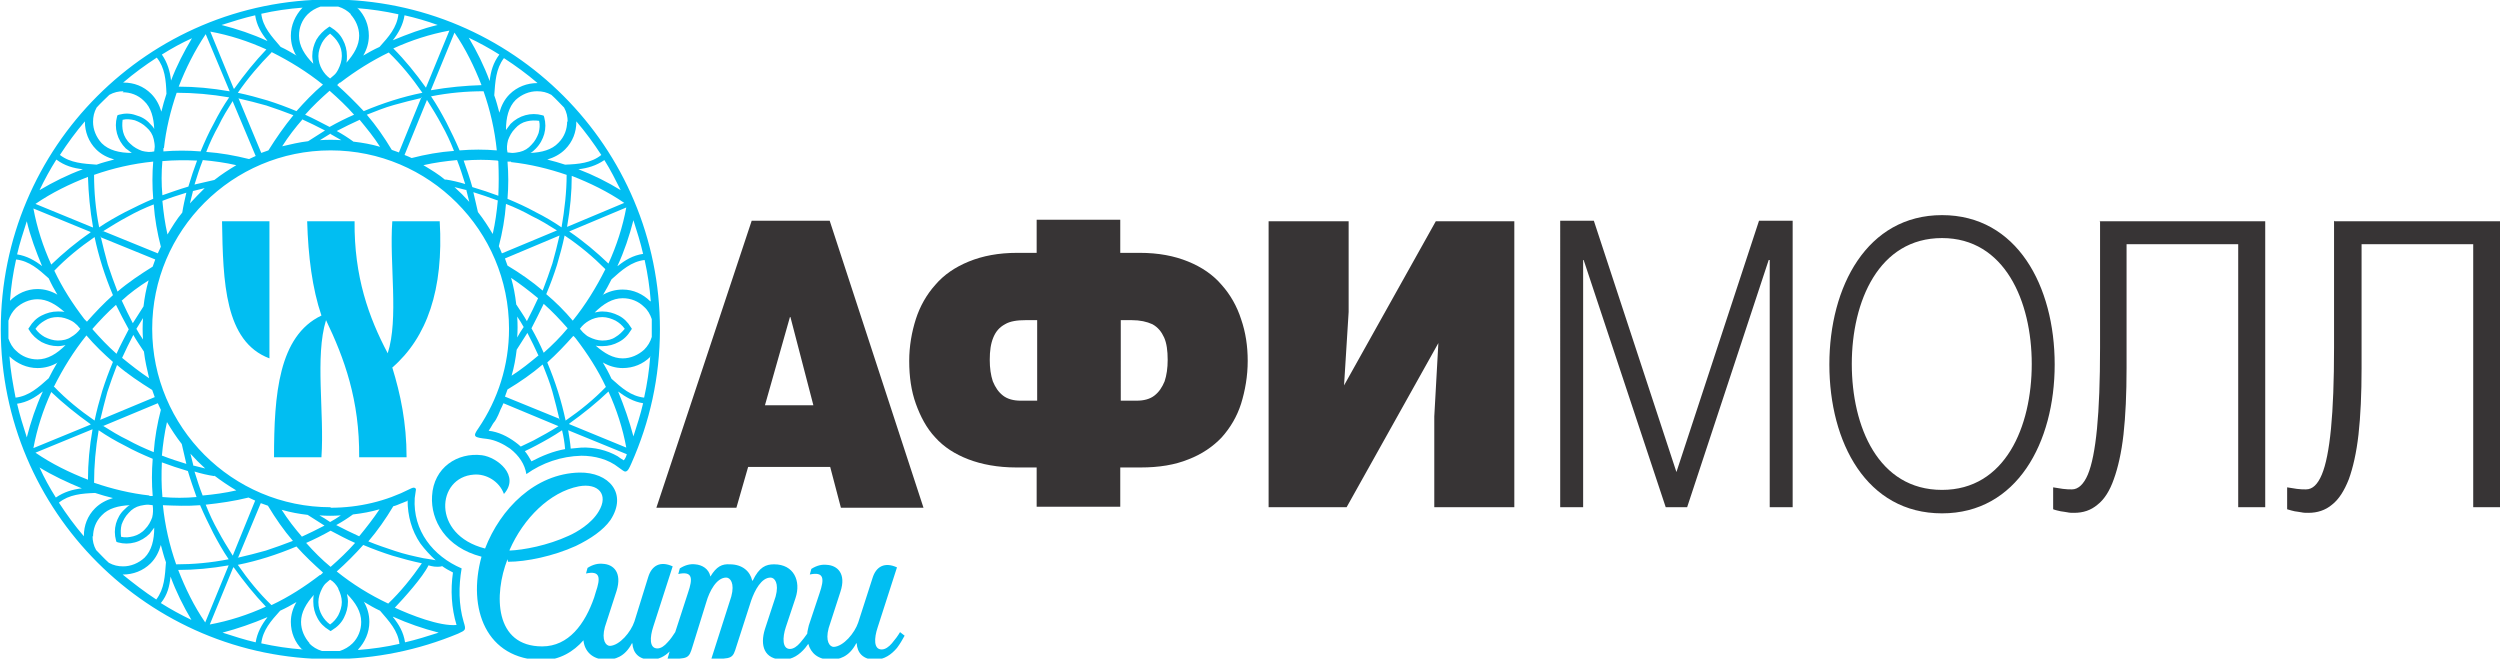
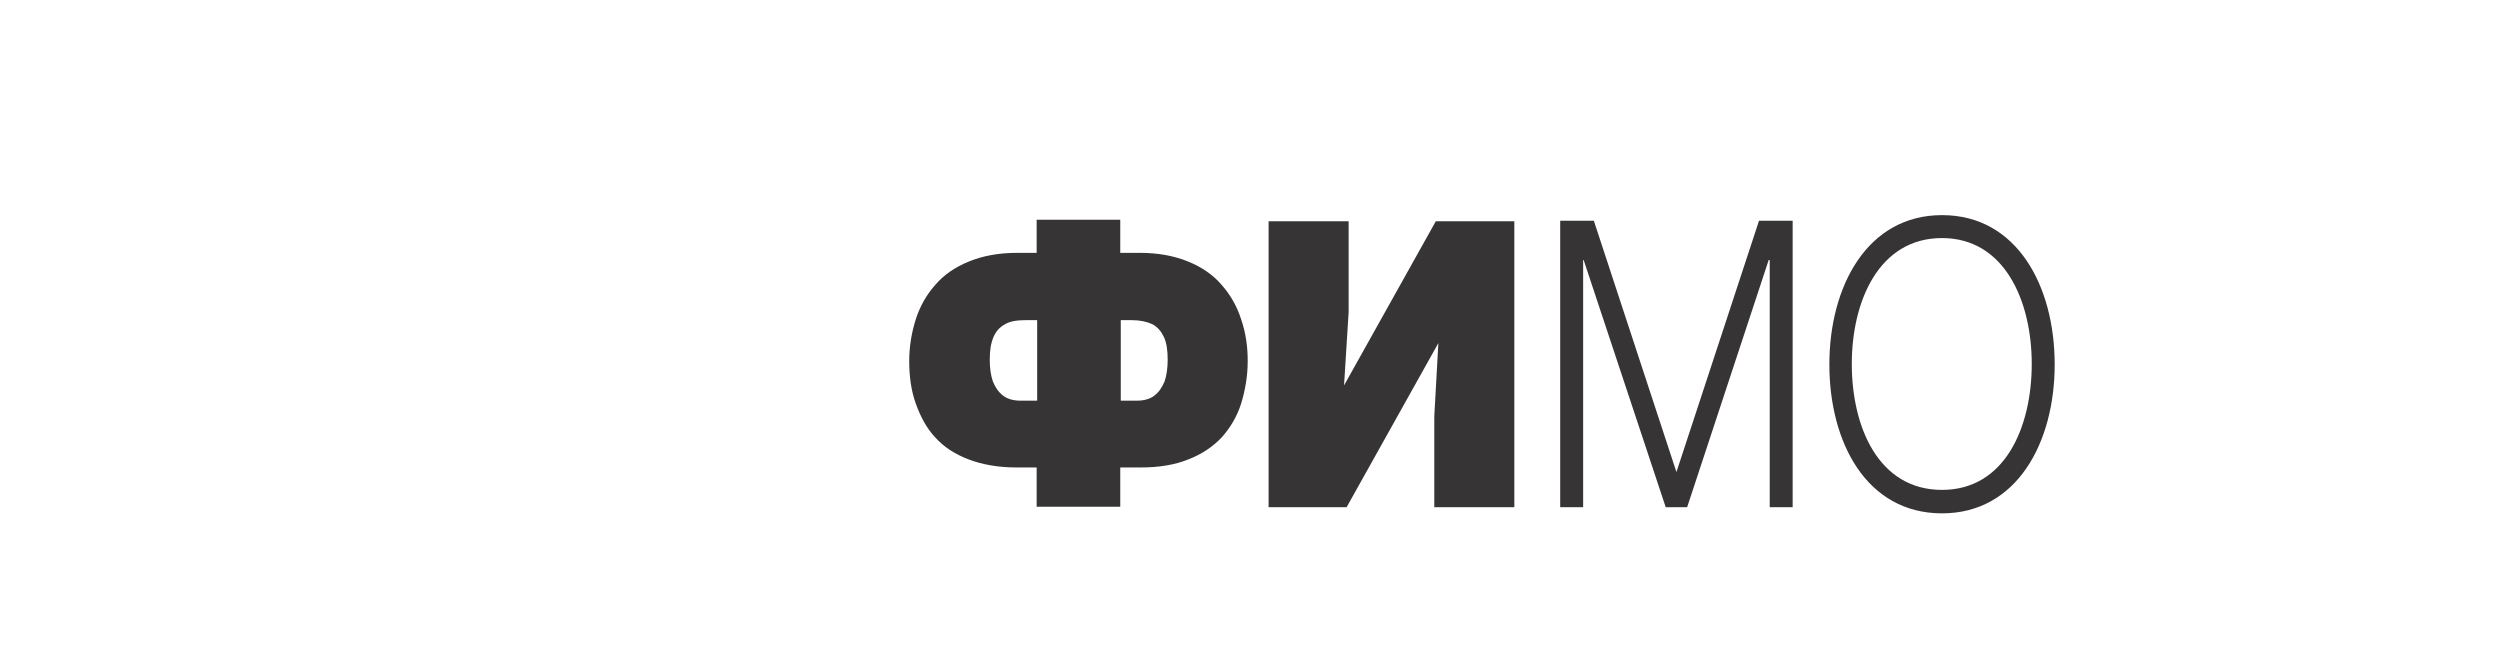
<svg xmlns="http://www.w3.org/2000/svg" width="470.667" height="123.999" fill-rule="evenodd" clip-rule="evenodd" image-rendering="optimizeQuality" shape-rendering="geometricPrecision" text-rendering="geometricPrecision" viewBox="0 0 4903 1292">
-   <path fill="#373435" fill-rule="nonzero" d="M4119 433v249c0 65-2 118-6 159s-10 71-18 90-19 29-31 29c-5 0-11 0-18-1s-13-2-19-3v43c5 2 11 3 15 4 5 1 9 1 13 2s9 1 13 1c18 0 33-5 46-16 13-10 24-27 32-50 8-22 15-52 19-88s6-79 6-130V479h219v516h53V434h-325z" />
  <path fill="#373435" d="M3809 422c147 0 221 139 221 293 0 153-74 292-221 292-148 0-221-139-221-292s74-293 221-293zm0 539c124 0 176-124 176-247s-53-247-176-247c-124 0-177 124-177 247s52 247 177 247zm-749-528h66l162 493 162-493h66v562h-45V510h-2l-160 485h-42l-161-485h-1v485h-45z" />
-   <path fill="#373435" fill-rule="nonzero" d="M4578 433v249c0 65-2 118-6 159s-10 71-18 90-18 29-31 29c-5 0-11 0-18-1s-13-2-19-3v43c6 2 11 3 15 4 5 1 9 1 13 2s9 1 14 1c17 0 33-5 46-16 13-10 24-27 33-50 8-22 15-52 19-88s6-79 6-130V479h219v516h53V434h-325z" />
-   <path fill="#373435" d="M1500 795l49-173h1l45 173h-96zm-213 201h157l23-80h161l21 80h162l-184-563h-153l-187 563z" />
  <path fill="#373435" fill-rule="nonzero" d="M2816 434l-180 322 9-144V434h-157v561h153l180-322-8 144v178h157V434zm-783-3v65h-38c-37 0-68 6-95 17s-49 26-66 46c-17 19-30 42-38 67s-13 53-13 82c0 31 4 59 13 84s21 48 38 66c17 19 39 33 65 43s58 16 94 16h40v77h164v-77h40c36 0 67-5 94-16 26-10 48-25 65-43 17-19 30-41 38-66 8-26 13-54 13-84 0-29-4-56-13-82-8-25-21-48-38-67-17-20-39-35-66-46s-58-17-95-17h-38v-65h-164zm0 355h-31c-14 0-26-3-35-10s-15-16-20-28c-4-12-6-26-6-42 0-18 2-32 7-44s12-20 23-26c10-6 24-8 41-8h22v158zm164-158h22c17 0 30 3 41 8 11 6 18 15 23 26s7 26 7 44c0 16-2 30-6 42-5 12-11 21-20 28s-21 10-35 10h-31V628z" />
-   <path fill="#01BEF2" d="M435 434h93v269c-88-33-91-150-93-269zm167 0h93c-1 109 28 189 65 259 22-68 3-176 9-259h93c8 134-25 228-93 287 16 52 28 108 28 176h-93c1-112-29-194-65-269-22 71-3 182-9 269h-93c0-123 9-238 93-278-18-53-26-116-28-185zm397 646c27-1 75-10 116-29 16-7 45-24 59-48 20-33-1-56-39-49-57 11-109 63-136 125zm-4 17c-27 69-26 171 68 171 52 0 84-44 102-96l3-10c10-29 9-43-19-37l3-11c11-7 21-9 30-8 21 1 38 17 27 53l-23 71c-7 26 2 37 10 37 19-1 41-27 48-48l27-87c7-23 24-32 48-21l-38 118c-7 21-8 43 8 43 7 0 14-5 20-12 6-6 11-14 15-20l25-77c10-29 9-43-19-37l3-11c11-7 21-9 30-8 14 1 27 9 30 24 12-20 23-25 38-24 25 0 40 14 44 32h1c13-27 26-32 42-32 39 0 53 33 42 66l-19 57c-7 21-7 43 8 43 7 0 14-5 20-12 5-6 10-12 14-18 0-5 2-10 3-16l21-63c10-29 9-43-19-37l3-11c11-7 21-9 30-8 21 1 39 17 27 53l-23 71c-7 26 2 37 10 37 19-1 41-27 48-48l28-87c7-23 24-32 48-21l-38 118c-7 21-8 43 8 43 7 0 14-5 20-12s12-15 16-22l9 7c-5 9-9 16-15 24-11 13-25 23-43 23-24 0-35-14-36-32h-1c-14 27-34 32-50 32-25 0-39-13-44-31-2 3-4 5-6 8-11 13-25 23-43 23-38 0-46-28-36-60l21-64c7-26-2-37-10-37-18 0-31 25-38 45l-29 90c-7 23-8 25-49 24l39-122c7-26-2-37-10-37-19 0-33 27-39 48l-27 87c-7 23-8 25-49 24l4-14c-10 10-22 16-37 16-24 0-35-14-36-32h-1c-14 27-34 32-50 32-28 0-43-17-45-38-19 22-47 39-80 39-111-1-148-101-120-203-70-18-100-71-97-119 3-56 50-86 98-80 30 4 75 40 43 76-9-25-35-40-59-38-73 5-84 118 22 145 30-78 98-147 185-149 58-1 95 41 61 93-14 20-39 37-68 51-44 20-97 31-133 31z" />
-   <path fill="#01BEF2" d="M835 172c-20-28-41-54-64-77 35-16 72-28 110-35l-46 112zm2 24c10 16 20 32 29 49 9 16 17 33 24 51-28 2-56 7-83 14-4-2-9-4-14-6l44-108zm8-19c34-6 67-9 99-10-14-36-31-71-53-103l-46 112zm-18 15c-18 4-37 9-55 14s-35 12-53 19c18 21 34 44 49 69 5 2 9 3 14 5l44-108zm121-13c-33 0-68 3-103 10 11 16 21 34 30 51 9 18 18 36 26 55 25-2 49-2 73 0-4-40-13-79-26-116zm164 265c6-34 9-67 9-99 36 14 71 31 103 53l-112 47zm-15 18c-4 18-9 37-14 55-6 18-12 35-19 53-21-18-44-34-69-49-2-5-3-9-5-14l107-45zm19-8c28 19 54 41 77 63 16-35 28-72 35-110l-112 47zM873 352c13 2 26 5 39 9-5-16-10-32-16-47-22 2-44 5-66 10 15 9 30 18 43 29zm42 21l-24-6c10 9 20 19 29 29l-6-24zm60 20c-16-6-31-11-47-16l9 39c11 14 20 28 29 43 5-22 8-44 10-66zm117 59c-16-10-32-20-49-28-16-9-33-17-51-24-2 28-7 56-14 83 2 4 4 9 6 14l108-45zm95 76c-24-24-50-46-80-66-4 19-9 38-15 58-6 19-13 38-21 57 19 16 36 33 52 52 25-31 46-65 64-101zm-71 303c28-20 54-41 77-63 16 35 28 72 35 110l-112-46zm-104-234c7 11 15 22 21 33 8-15 15-30 22-45-17-14-35-28-53-40 5 17 8 34 10 51zm15 45c-4-7-8-14-13-21 1 14 1 28 0 41 4-7 8-14 13-21zm29 56c-7-15-14-30-22-45l-21 33c-2 17-5 34-10 51 19-12 36-26 53-40zm41 125c-4-18-9-36-14-55-5-18-12-35-19-53-21 18-44 34-69 49-2 5-3 9-5 14l108 44zm-336 361c24-23 46-50 66-79-19-4-38-9-58-15-19-6-38-13-57-21-16 18-34 36-52 52 31 25 65 46 101 63zm-303-71c20 28 41 54 63 77-35 16-72 28-110 35l46-112zm-2-23c-10-16-20-32-29-49-9-16-17-33-24-51 28-3 56-7 84-14 4 2 9 4 13 6l-44 108zm-8 19c-34 6-67 9-99 9 14 36 31 71 53 103l46-112zm244-100c-11 8-22 15-33 21 15 8 30 15 45 22 14-17 28-35 40-53-17 5-34 8-51 10zm-45 15c7-4 14-8 21-13-14 1-28 1-42 0 7 4 14 8 21 13zm-56 29c15-7 30-14 45-22l-33-21c-17-2-34-5-51-10 12 19 26 37 40 53zm-125 41c18-4 37-9 55-14 18-6 35-12 53-19-18-21-34-44-49-69-5-2-9-3-14-5l-45 108zm-121 13c33 0 68-3 103-10-11-16-21-34-30-51-9-18-18-36-26-55-24 2-49 1-73 0 4 40 13 79 26 116zM181 842c-6 34-9 67-9 99-36-14-71-31-103-53l112-46zm15-18c4-18 9-36 14-55 6-18 12-35 19-53 21 18 45 34 69 49 2 5 3 9 5 14l-108 45zm-19 8c-28-20-54-41-77-63-16 35-28 72-35 110l112-46zm243 102c-13-2-26-5-39-9 5 16 10 32 16 47 22-2 44-5 66-10-15-9-30-19-43-29zm-42-21l24 6c-10-9-20-19-29-29l6 24zm-60-19c15 6 31 11 47 16l-9-39c-11-14-20-28-29-43-5 22-8 44-10 66zm-117-59c16 10 32 20 49 28 16 9 34 17 51 24 2-28 7-56 14-83-2-4-4-9-6-13l-108 45zm-95-76c23 24 50 46 79 66 4-19 9-38 15-58 6-19 13-38 21-57-18-16-36-33-52-52-25 31-46 65-64 101zm71-303c-28 19-54 41-77 63-16-35-28-72-35-110l112 46zm24-2c16-10 32-20 49-29 16-9 33-17 51-24 2 28 7 56 14 83-2 4-4 9-6 13l-108-44zm-19-8c-6-34-9-67-10-99-36 14-71 31-103 53l112 46zm100 244c-7-11-15-22-21-33-8 15-15 30-22 45 17 14 35 28 53 40-4-17-8-34-10-51zm-15-45c4 7 8 14 13 21-1-14-1-28 0-42-4 7-9 14-13 21zm-29-56c7 15 14 30 22 45l21-33c2-17 5-34 10-51-19 12-37 25-53 40zm-41-125c4 18 9 36 14 55 6 18 12 35 19 53 21-18 45-34 69-49 2-5 3-9 5-14l-108-44zm-13-121c0 33 3 68 10 103 16-11 34-21 51-30 18-9 36-18 55-26-2-25-2-49 0-73-40 4-79 13-116 26zm265-164c-34-6-67-9-99-9 14-36 31-70 53-103l47 112zm244 99c-11-8-22-15-33-21 15-8 30-15 45-22 14 17 28 34 40 53-17-5-34-8-51-10zm-45-15l21 12c-14-1-28-1-42 0 7-4 14-9 21-13zm-56-29c15 7 30 14 45 22l-33 21c-17 2-34 6-51 10 12-19 26-37 40-53zm-125-41c18 4 37 9 55 14 18 6 35 12 53 19-18 22-34 45-49 69-5 2-9 3-14 5l-45-108zm-8-19c20-28 41-54 63-77-35-16-72-28-110-35l46 112zM357 417c2-13 5-26 8-39-16 5-32 10-47 16 2 22 5 44 10 66 9-15 18-30 29-43zm21-42l-6 24c9-10 19-20 29-30l-24 6zm19-60c-6 15-11 31-16 47l39-9c14-11 28-20 43-29-22-5-44-8-66-10zm59-117c-10 16-20 32-28 49-9 16-17 33-24 51 28 2 56 7 84 14 4-2 9-4 13-6l-45-107zm76-95c-23 23-46 50-66 79 19 4 38 9 58 15 19 6 38 13 57 21 16-18 33-36 52-52-31-25-65-46-101-64zm238-24c11-14 20-30 23-49 22 5 43 11 65 19-30 7-59 18-88 30zm-246 1c-12-15-21-30-24-50-22 5-44 12-66 19 31 8 61 18 89 31zm107 56c4 7 9 13 16 18 2-2 5-4 7-6 4-3 7-8 9-12 4-8 7-17 7-26 0-10-2-18-7-26-4-7-10-13-16-18-7 5-12 11-16 18-4 8-7 17-7 26 0 10 3 19 7 26zm57-108c-7-7-15-12-25-15h-35c-9 3-18 8-25 15-11 11-17 26-17 42 0 20 11 38 28 55-1-5-2-10-2-15 0-12 3-22 8-32 6-10 14-18 23-24l3-2 3 2c10 6 18 14 23 24 5 9 8 20 8 32 0 4 0 9-1 13 15-17 25-34 25-53 0-16-7-31-17-42zm-107 82c-7-12-11-25-11-40 0-21 9-40 22-54l1-1c-27 2-55 6-81 12 3 26 20 44 38 65 11 5 21 11 31 17zm66 69l-1-1c-17 15-33 30-48 47 16 7 32 16 48 24 16-9 32-17 48-24-15-17-31-32-48-47zm19-17c-2 2-4 3-5 5 18 16 35 33 52 51 19-8 38-15 57-21s38-11 58-15c-20-29-42-56-66-79-33 16-65 36-95 59zm35-147v1c14 14 22 33 22 54 0 14-4 27-11 39 10-6 21-12 32-17 18-20 34-38 37-64-27-6-54-10-81-12zm433 317c18-2 35-7 51-18 12 19 22 39 32 59-26-16-54-30-83-41zM960 159c2-19 7-36 19-52-19-12-39-23-60-33 16 27 30 55 41 85zm36 116c-2 8-3 16-1 24 3 0 6 1 9 1 5 0 10-1 15-2 9-2 17-7 23-14 7-7 11-15 14-23 2-8 3-16 1-24-8-1-16-1-24 1-9 2-17 7-23 14-7 7-11 15-14 23zm117-36c0-10-2-19-7-28-8-8-16-17-25-25-9-5-18-7-28-7-15 0-30 6-42 17-14 14-19 35-19 59l9-12c8-8 18-14 29-17s22-3 33 0l3 1 1 3c3 11 3 22 0 33-3 10-8 20-17 29-3 3-6 6-10 8 22-1 42-6 55-20 12-12 17-27 17-42zm-134-18c4-14 10-26 20-36 15-15 35-22 54-22h1c-21-18-43-34-66-49-16 21-17 46-19 73 4 11 7 23 10 34zm-2 95h-1v-1c-22-2-45-2-67 0 6 17 12 34 17 52 17 5 35 11 51 17 1-22 1-45 0-67zm25 1h-7c2 24 2 48 0 73 19 8 37 16 55 26 18 9 35 19 51 30 6-35 10-70 10-103-35-12-72-21-109-25zm128-79v1c0 20-7 39-22 54-10 10-22 16-35 20 12 3 23 6 35 10 26-1 51-3 71-19-15-23-31-45-49-66zm82 530c15 11 30 20 49 23-5 22-12 43-19 65-8-30-18-59-30-88zm-1-246c15-12 30-21 50-24-5-22-12-44-19-66-8 31-18 61-31 89zm-56 107c-7 4-13 9-18 16 2 2 4 5 6 7 4 3 7 7 12 9 8 4 17 7 26 7 10 0 19-2 26-7 7-4 13-10 18-16-5-7-11-12-18-16-8-4-17-7-26-7-10 0-19 3-26 7zm108 57c7-7 12-15 15-25v-35c-3-9-8-18-15-24-11-11-26-17-42-17-20 0-38 11-55 28 5-1 10-2 15-2 12 0 22 3 32 8s18 13 24 23l2 3-2 3c-6 10-14 18-24 23-9 5-20 8-32 8-4 0-9 0-13-1 17 15 34 25 53 25 16 0 31-7 42-17zm-82-107c12-7 25-11 40-11 21 0 40 9 54 23h1c-2-27-6-54-12-81-26 3-45 20-65 38-5 10-11 21-17 31zm-69 66l1-1c-15-17-30-33-47-48-8 16-16 33-24 48 9 16 17 32 24 48 17-15 33-31 47-48zm17 19c-2-2-3-4-5-5-16 18-33 36-51 52 8 19 15 38 21 57s11 38 15 57c29-20 56-42 79-66-16-34-36-65-59-95zm147 35l-1 1c-14 14-33 22-54 22-14 0-27-4-39-11 6 10 12 21 17 32 20 18 38 34 64 37 6-27 10-54 12-81zm-752 512c-11 14-20 30-23 49-22-5-43-12-65-19 30-8 59-18 87-30zm246-1c12 15 21 30 24 50 22-5 44-12 66-19-31-8-60-18-89-31zm-107-56c-4-7-9-13-16-17-2 2-5 4-7 6-4 3-7 8-9 12-4 8-7 17-7 26 0 10 3 19 7 26s9 13 16 18c7-5 12-11 16-18 4-8 7-17 7-26s-3-18-7-26zm-57 108c7 7 15 12 25 15h35c9-3 18-8 25-15 11-11 17-26 17-42 0-20-11-38-28-55 1 5 2 10 2 15 0 12-3 22-8 32s-13 18-23 24l-3 2-3-2c-10-6-18-14-23-24-5-9-8-20-8-32 0-4 0-9 1-13-15 17-25 34-25 53 0 16 7 31 17 42zm107-82c7 12 11 25 11 40 0 21-9 40-22 54v1c27-2 55-6 81-12-3-26-20-44-38-65-11-5-21-11-31-17zm-66-69l1 1c17-15 33-30 48-47-16-7-33-16-48-24-16 9-32 17-48 24 15 17 31 33 48 47zm-19 17c2-2 4-3 5-5-18-16-36-33-52-51-19 8-38 15-57 21s-38 11-58 15c20 29 42 56 66 79 34-16 65-36 95-59zm-35 147l-1-1c-14-14-22-33-22-54 0-14 4-27 11-39-10 6-21 12-32 17-18 20-34 38-37 64 27 6 54 10 81 12zM160 958c-18 2-35 7-51 18-12-19-23-39-32-59 26 16 54 29 83 41zm174 173c-2 19-6 36-19 52 19 12 39 23 60 33-16-27-30-55-41-85zm-36-116c2-8 2-16 1-24-3 0-6-1-9-1-5 0-10 1-15 2-9 2-17 7-23 14-7 7-11 15-14 23-2 8-2 16-1 24 8 2 16 1 24-1s17-7 23-14c7-7 11-15 14-23zm-117 36c0 10 2 19 7 28 8 8 16 17 25 25 9 5 18 7 28 7 15 0 30-6 42-17 14-14 19-35 19-59l-9 12c-8 8-18 14-29 17s-22 3-33 0l-3-1-1-3c-3-11-3-22 0-33 3-10 8-20 17-28 3-3 6-6 10-8-22 1-42 6-55 20-12 12-17 27-17 42zm134 18c-4 14-10 26-20 36-15 15-35 22-54 22h-1c21 17 43 34 66 49 16-21 17-46 19-73-4-11-7-23-10-34zm2-95h1v1c22 2 45 2 67 0-6-17-12-34-17-51-17-5-35-11-51-17-1 22-1 45 1 67zm-25-1h7c-2-24-2-48 0-73-19-8-37-16-55-26-18-9-35-19-51-30-6 35-9 70-9 103 35 12 72 21 109 25zm-128 79v-1c0-20 7-39 22-54 10-10 22-16 35-20-12-3-23-6-35-10-26 1-51 3-71 19 15 23 31 45 49 66zM82 522c-14-11-30-20-49-23 5-22 12-43 19-65 7 30 18 59 30 88zm1 246c-15 12-30 21-50 24 5 22 12 44 19 66 8-31 18-61 31-89zm56-107c7-4 13-9 18-16-2-2-4-5-6-7-4-4-8-7-12-9-8-4-17-7-26-7-10 0-18 2-26 7-7 4-13 9-18 16 5 7 11 12 18 16 8 4 17 7 26 7 10 0 19-2 26-7zM31 604c-7 7-12 15-15 25v35c3 9 8 18 15 24 11 11 26 17 42 17 20 0 38-11 55-28-5 1-10 2-15 2-12 0-22-3-32-8-10-6-18-13-24-23l-2-3 2-3c6-10 14-18 24-23s20-8 32-8c4 0 9 0 13 1-17-15-34-25-53-25-16 0-31 7-42 17zm82 107c-12 7-25 11-40 11-21 0-40-9-54-22l-1-1c2 28 7 55 12 81 26-3 45-20 65-38 5-10 11-21 17-31zm69-66l-1 1c15 17 30 33 47 48 7-16 16-32 24-48-9-16-17-32-25-48-17 15-32 31-47 48zm-17-19l5 5c16-18 33-36 51-52-8-19-15-38-21-57s-11-38-15-57c-29 20-56 42-79 66 16 34 36 65 59 95zM18 591l1-1c14-14 33-23 54-23 14 0 27 4 39 11-6-10-12-21-17-32-20-18-38-34-64-37-6 27-10 54-12 81zm317-433c-2-18-7-35-18-51 19-12 39-23 59-32-16 27-30 54-41 83zM162 332c-19-2-36-7-52-19-12 19-23 39-33 60 27-16 55-30 85-41zm116-36c8 2 16 3 24 1 0-3 1-6 1-9 0-5-1-10-2-15-2-9-7-17-14-23-7-7-15-11-23-14-8-2-16-3-24-1-1 8-1 16 1 24s7 17 14 23c7 7 15 11 23 14zm-36-117c-10 0-19 2-28 7-8 8-17 16-25 25-5 9-7 18-7 28 0 15 6 30 17 42 14 14 35 19 59 19l-12-9c-8-8-14-18-17-29s-3-22 0-33l1-3 3-1c11-3 22-3 33 1 11 3 20 8 28 17 3 3 6 6 8 10-1-22-6-42-20-55-12-12-27-17-42-17zm-18 134c-14-4-26-10-36-20-15-15-22-35-22-54v-1c-18 21-34 43-49 66 21 16 46 17 72 19 11-4 23-7 34-10zm95 2v1h-1c-2 22-2 45 0 67 17-6 34-12 51-17 5-17 11-35 17-51-22-1-45-1-67 1zm1-25v7c24-2 48-2 73 0 8-19 16-37 26-55 9-18 19-35 30-51-35-6-69-9-103-9-12 35-21 72-25 109zm-79-128h1c20 0 39 7 54 22 10 10 16 22 20 35 3-12 6-23 10-35-1-27-3-51-19-71-23 15-45 31-66 49zm780 714c8-4 17-8 25-12 17-9 33-18 49-28l-108-45c-2 5-4 9-6 13 0 0-7 19-13 25-1 1-1 2-2 3-3 5-5 9-8 13 19 2 37 11 52 22 4 3 8 6 11 9zm87 5c-1-12-3-25-6-37-16 11-34 21-51 30-7 4-14 7-22 11 5 6 9 13 13 20 21-11 43-20 66-24zm115 22c3-3 5-8 6-12l-115-47c2 12 4 24 5 36 7-1 14-1 21-2 25-1 50 5 71 17 1 1 10 7 12 8zm-357 208c-11 2-19 0-26-2-11 23-48 64-66 83 30 14 88 37 121 34-10-33-12-69-7-103-8-4-15-8-22-13zm-68-128l-3 1c-4 2-8 3-10 4-5 2-9 4-14 5-15 25-31 48-49 69 17 7 35 13 53 19s36 10 55 14l19 3c2 0 3 1 5 1-11-10-21-21-30-33-17-25-25-54-25-85zm-150 13c56 0 109-13 156-37 4-2 7-3 9-2s3 2 2 6c-1 5-1 9-2 14-4 64 36 114 92 138-6 35-6 71 4 105 5 16 4 16-11 23-77 32-162 50-250 50-357 0-647-290-647-647S290-1 648-1c357 0 646 289 646 647 0 94-20 182-56 263-4 9-7 16-12 16-3 0-7-4-13-8-20-16-47-23-73-23-40 1-77 14-108 36-3-19-14-36-32-50-13-9-29-17-45-19-26-3-29-4-17-21 38-56 60-123 60-195 0-193-157-350-350-350S298 452 298 645s157 350 350 350z" />
</svg>